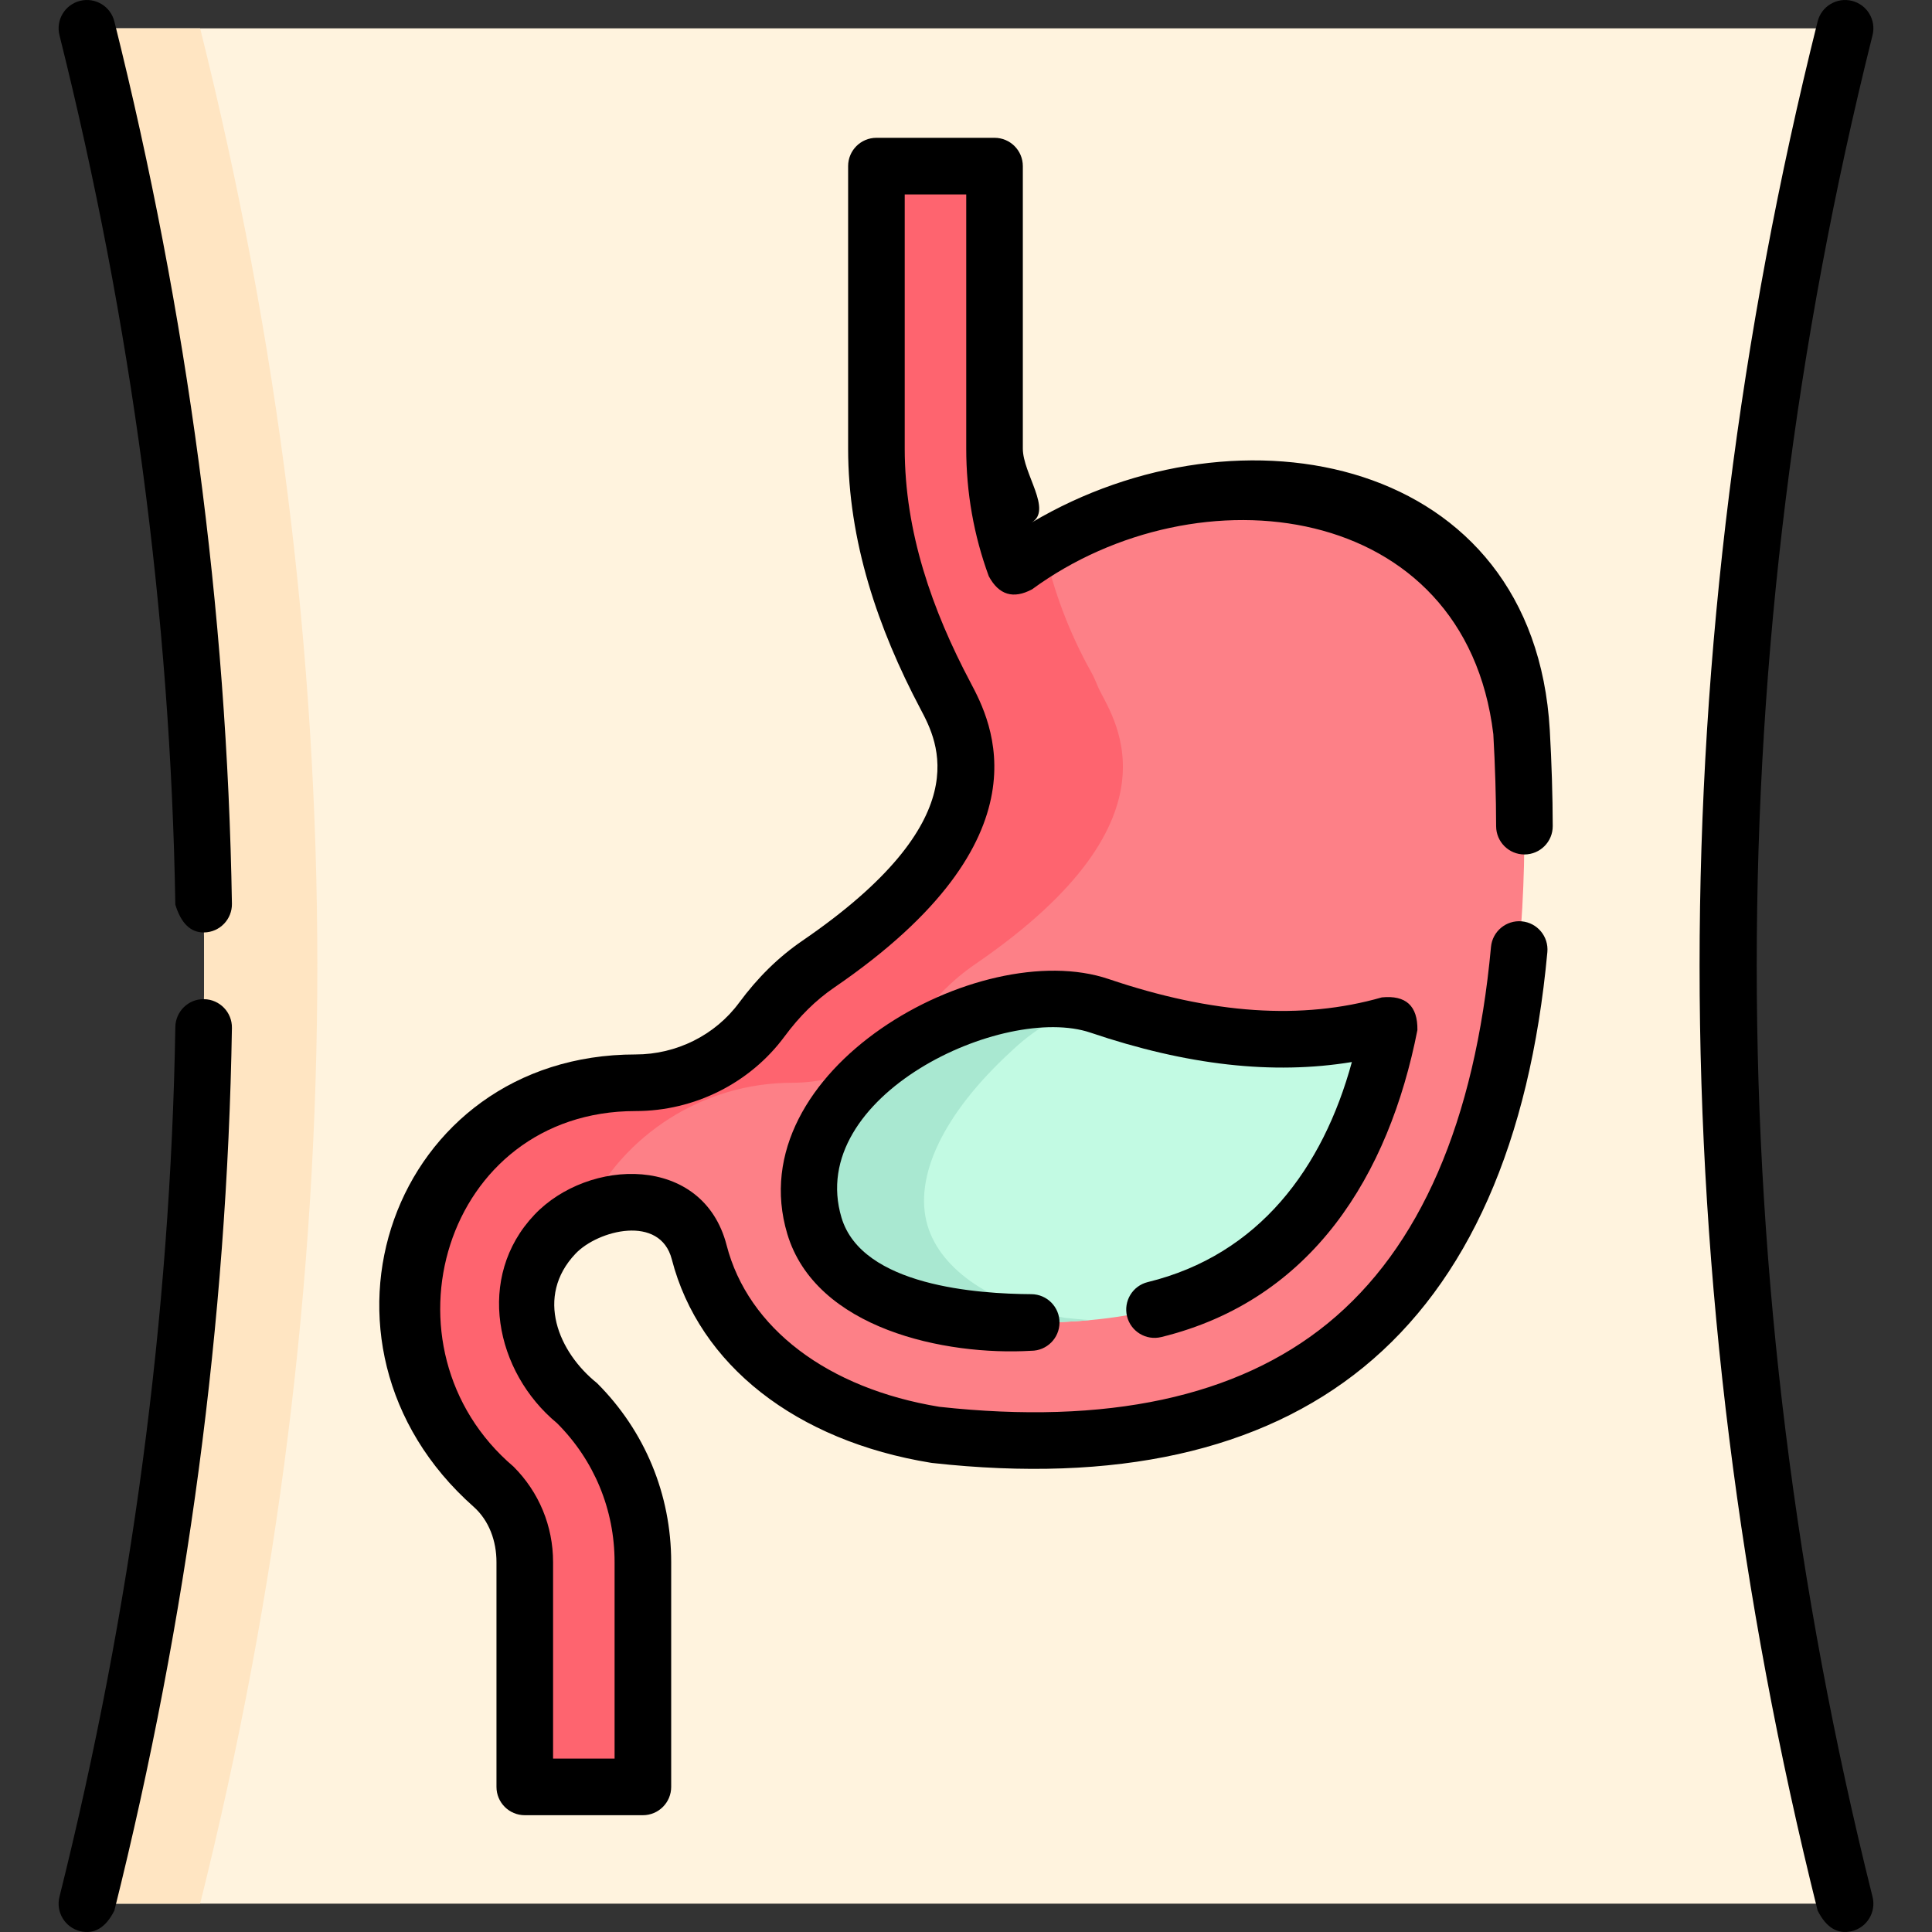
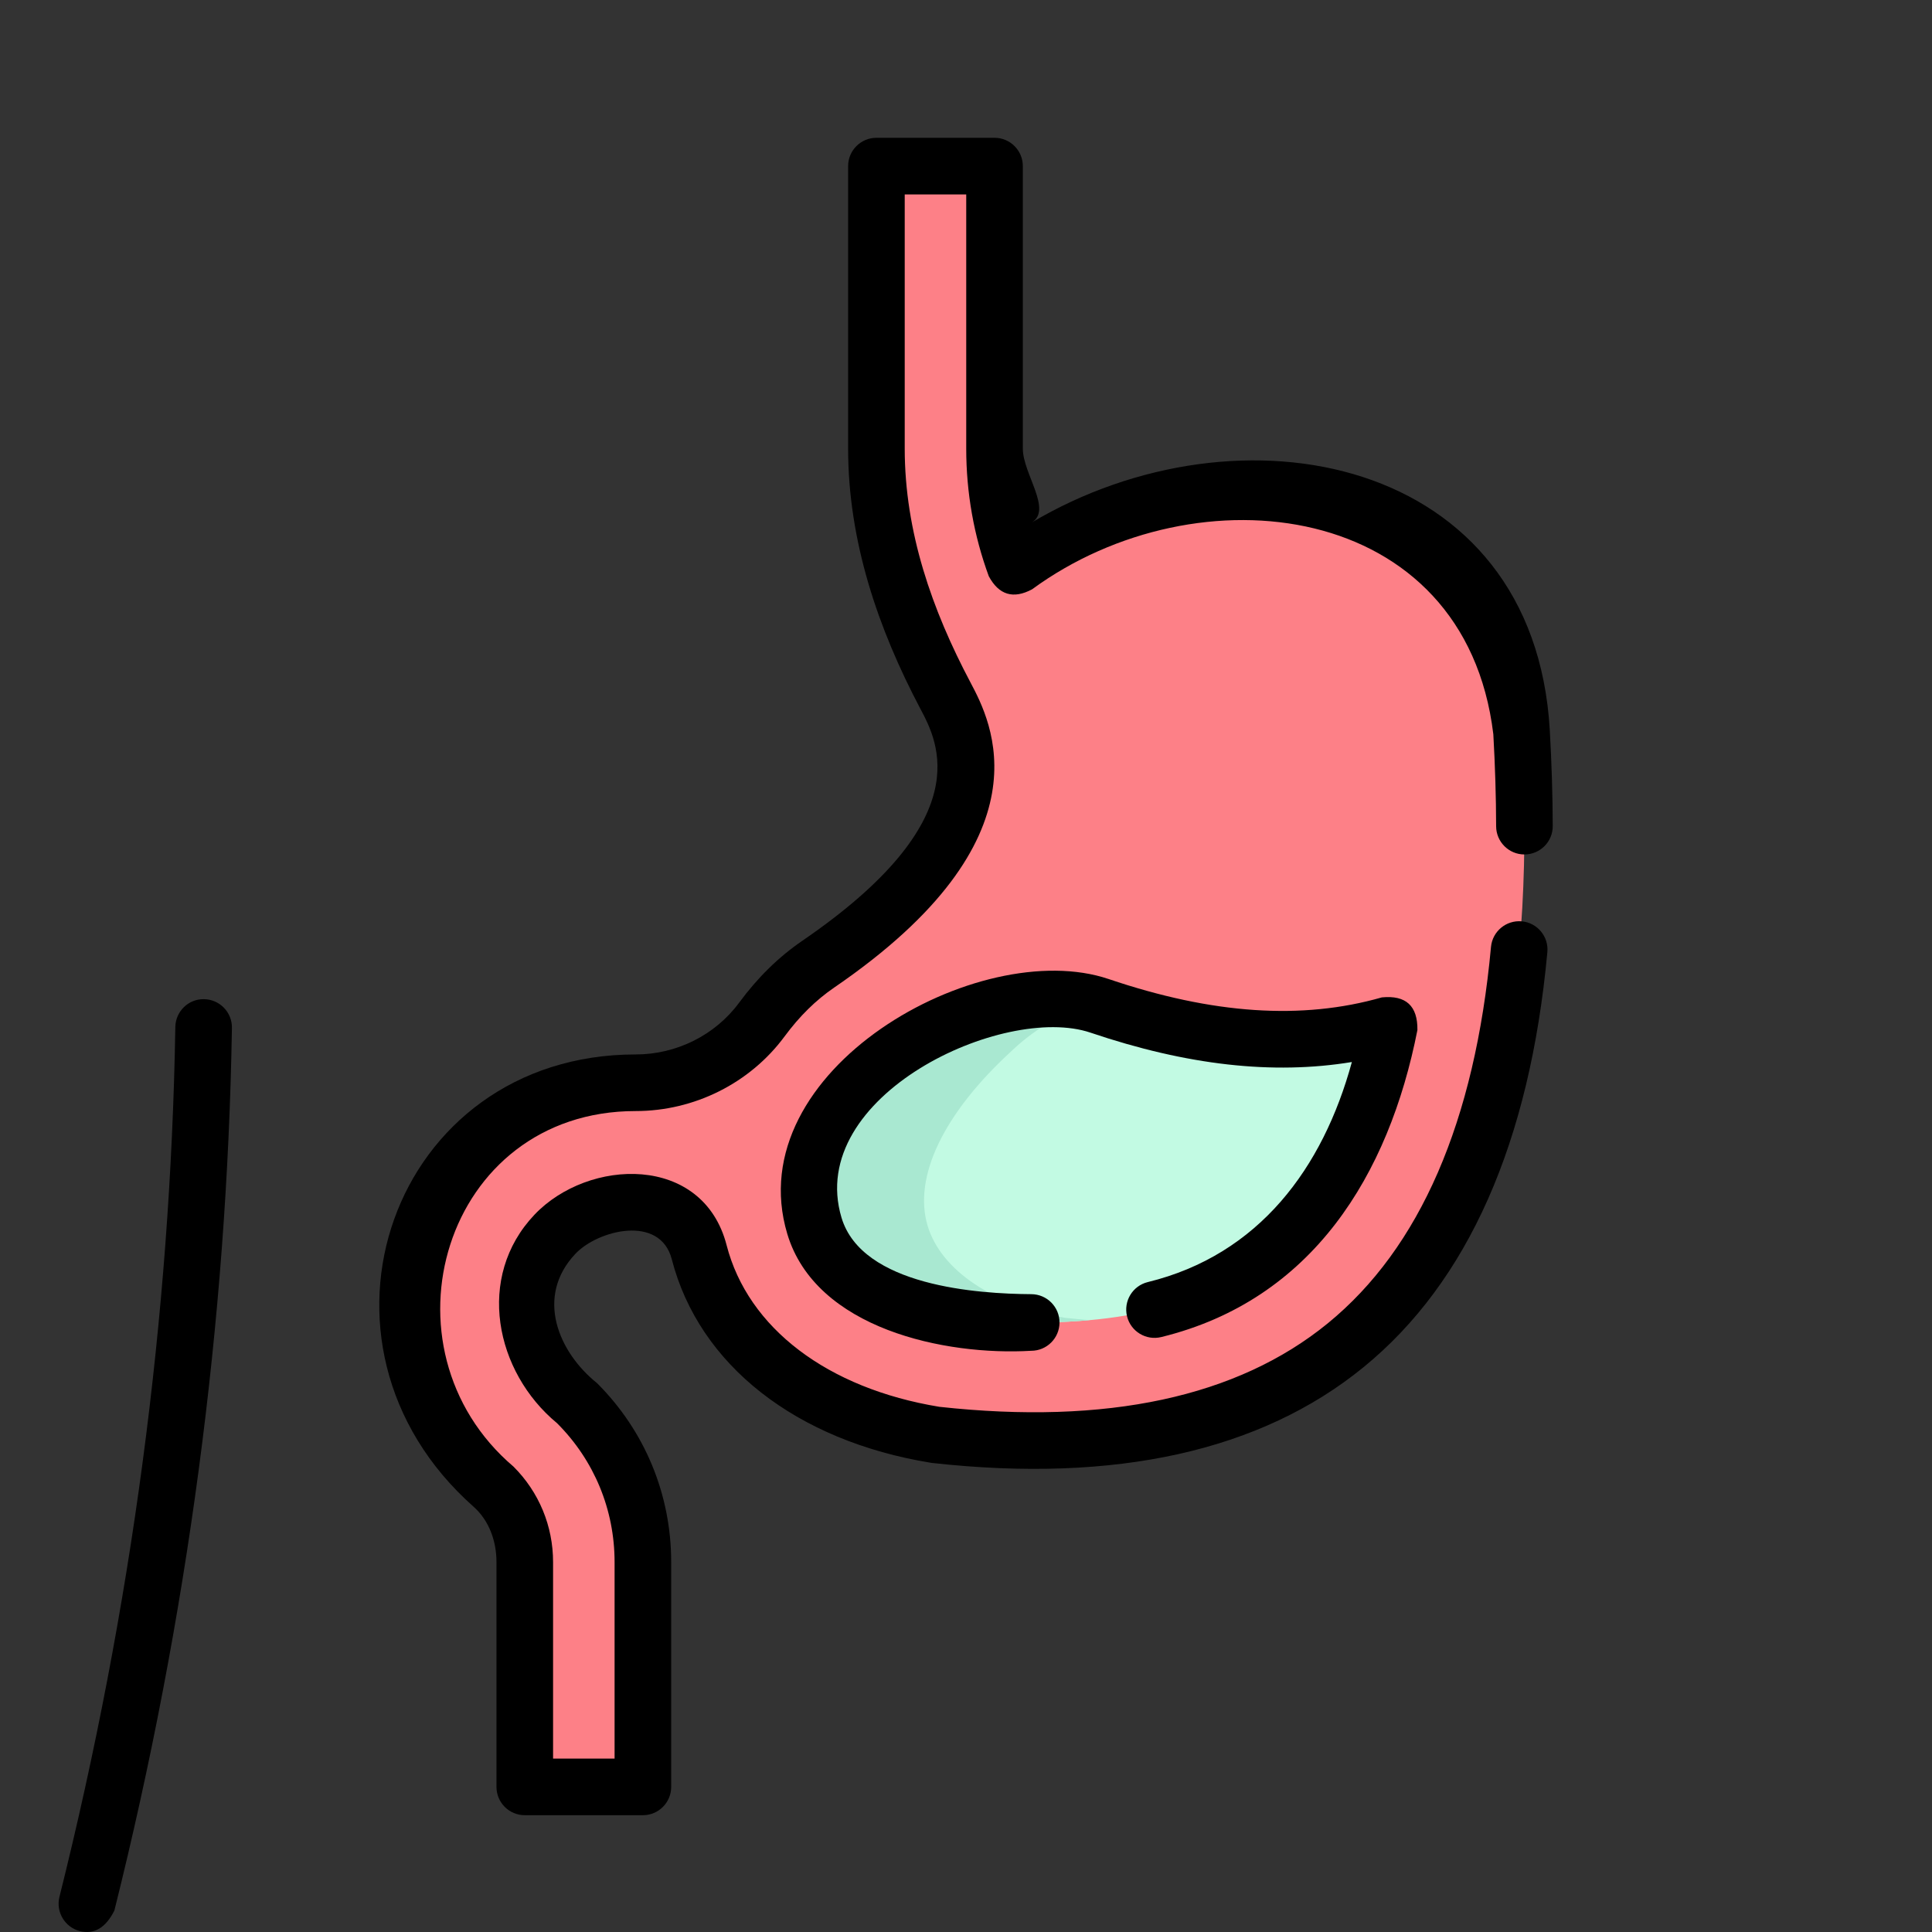
<svg xmlns="http://www.w3.org/2000/svg" id="Capa_1" enable-background="new 0 0 512 512" height="512" viewBox="0 0 512 512" width="512">
  <rect x="0" y="0" width="512" height="512" fill="#333333" stroke="none" />
  <g>
    <g>
-       <path d="m488.967 504.496c-41.429-165.767-41.403-331.431 0-496.992h-465.93c41.403 165.561 41.429 331.225 0 496.992z" fill="#fff3de" />
-     </g>
-     <path d="m53.036 7.504h-30c41.403 165.561 41.429 331.225 0 496.992h30c41.429-165.767 41.403-331.431 0-496.992z" fill="#ffe5c2" />
+       </g>
    <path d="m403.222 193.876c-5.78-48.875-44.804-72.681-93.186-62.124-16.633 5.18-30.545 10.748-40.959 18.366-3.625-9.869-5.516-20.405-5.516-31.232v-74.868h-31.3v74.868c0 21.082 5.324 41.346 15.337 59.256.692 1.237 1.239 2.547 1.78 3.857 2.847 6.894 25.158 34.039-32.529 73.516-6.212 4.251-11.026 9.361-14.958 14.689-7.817 10.59-20.278 16.74-33.441 16.74-32.77 0-60.053 26.101-60.432 58.869-.187 16.177 6.026 31.417 17.445 42.836l5.333 5.334c5.301 5.302 8.28 12.493 8.28 19.991v59.579h31.3v-59.579c0-15.913-6.197-30.875-17.449-42.127l-4.932-4.933c-5.044-5.045-8.259-11.724-8.64-18.849-.871-16.291 12.133-29.823 28.237-29.823 8.309 0 15.626 5.577 17.706 13.621 6.296 24.36 29.504 43.006 62.614 48.383 114.769 12.69 162.868-53.793 155.31-186.37z" fill="#fd8087" />
-     <path d="m147.995 366.915c-5.044-5.045-8.259-11.725-8.64-18.849-.636-11.893 6.123-22.315 16.085-27.076 9.768-20.193 30.73-34.048 54.605-34.048 13.163 0 25.624-6.149 33.441-16.74 3.932-5.327 8.746-10.437 14.958-14.689 57.687-39.478 35.375-66.623 32.529-73.516-.541-1.31-1.088-2.62-1.78-3.857-5.753-10.29-9.958-21.358-12.494-32.912-2.714 1.537-5.258 3.16-7.621 4.888-3.625-9.869-5.516-20.405-5.516-31.232v-74.866h-31.3v74.868c0 21.082 5.324 41.346 15.337 59.255.692 1.238 1.239 2.547 1.78 3.857 2.847 6.894 25.158 34.039-32.529 73.516-6.212 4.251-11.026 9.361-14.958 14.689-7.817 10.59-20.278 16.74-33.441 16.74-32.77 0-60.053 26.101-60.432 58.869-.187 16.177 6.026 31.417 17.445 42.836l5.334 5.334c5.301 5.302 8.28 12.494 8.28 19.992v59.579h31.3v-59.579c0-15.913-6.197-30.875-17.449-42.127z" fill="#fe646f" />
    <path d="m291.401 266.561c-18.327-6.204-38.637-1.742-52.788 11.454-.07.065-.132.123-.186.175l-.415.388c-17.964 16.483-26.051 33.344-22.187 46.257 3.541 11.834 17.44 21.141 36.359 24.394 7.758.83 15.225 1.252 22.208 1.252 30.949 0 53.482-7.929 68.887-24.237 11.983-12.685 20.327-30.983 24.992-54.712-24.495 7.001-50.29 4.027-76.87-4.971z" fill="#c2fae3" />
    <path d="m282.184 349.229c-18.919-3.253-32.818-12.56-36.359-24.394-3.864-12.913 4.223-29.774 22.187-46.257.201-.187.401-.374.6-.562 6.081-5.671 13.3-9.729 21.01-12.02-17.852-5.341-37.315-.75-51.01 12.02-.07.065-.132.123-.186.175l-.415.388c-17.964 16.483-26.051 33.344-22.187 46.257 3.541 11.834 17.44 21.141 36.359 24.394 7.758.83 15.225 1.252 22.208 1.252 5.042 0 9.861-.211 14.462-.634-2.195-.172-4.42-.378-6.669-.619z" fill="#a9e8d1" />
    <g>
      <path d="m54.086 264.791c-4.136-.103-7.554 3.234-7.622 7.376-1.254 76.453-11.586 154.009-30.707 230.513-1.004 4.019 1.439 8.09 5.458 9.095 3.786.905 6.818-.914 9.095-5.458 19.398-77.612 29.879-156.308 31.153-233.903.067-4.142-3.235-7.555-7.377-7.623z" />
-       <path d="m30.309 5.682c-1.005-4.018-5.077-6.463-9.096-5.455-4.018 1.005-6.461 5.077-5.456 9.096 19.121 76.433 29.452 153.955 30.707 230.411 1.522 4.975 4.062 7.433 7.622 7.376 4.142-.068 7.444-3.48 7.376-7.622-1.273-77.6-11.755-156.264-31.153-233.806z" />
-       <path d="m496.243 9.323c1.005-4.019-1.438-8.091-5.457-9.096-4.014-1.001-8.09 1.439-9.096 5.457-20.756 83-31.282 167.193-31.285 250.238-.004 83.07 10.522 167.314 31.285 250.392 2.277 4.544 5.308 6.363 9.095 5.458 4.019-1.005 6.462-5.076 5.458-9.095-40.921-163.734-40.921-329.722 0-493.354z" />
      <path d="m395.746 194.538c.475 8.427.726 16.642.745 24.423.011 4.136 3.366 7.48 7.499 7.48h.021c4.142-.011 7.491-3.377 7.48-7.519-.021-8.121-.284-16.689-.782-25.467-4.219-72.655-82.041-87.787-137.331-54.96 5.637-3.347-2.316-12.937-2.316-19.614v-74.86c0-4.143-3.357-7.5-7.5-7.5h-31.3c-4.142 0-7.5 3.357-7.5 7.5v74.86c0 24.424 7.879 47.658 19.191 69.035 4.646 8.78 15.526 29.344-31.343 61.41-6.305 4.325-11.784 9.695-16.75 16.42-6.333 8.575-16.578 13.695-27.407 13.695-64.564 0-91.783 76.559-42.963 119.843 4.151 3.68 6.083 9.142 6.083 14.696v59.569c0 4.143 3.358 7.5 7.5 7.5h31.3c4.142 0 7.5-3.357 7.5-7.5v-59.569c0-17.931-6.978-34.777-19.647-47.434-10.197-8.158-16.519-22.901-5.706-34.305 5.944-6.27 22.43-10.471 25.521 1.505 7.214 27.941 32.885 48.093 68.669 53.908.125.02.251.037.378.051 48.587 5.378 87.031-3.162 114.25-25.37 27.688-22.591 44.084-59.605 48.731-110.015.38-4.125-2.655-7.776-6.78-8.157-4.123-.373-7.776 2.655-8.157 6.78-4.263 46.252-18.823 79.819-43.276 99.77-23.95 19.54-58.585 26.973-102.927 22.104-29.632-4.867-50.695-20.865-56.364-42.82-6.257-24.245-36.653-23.135-50.93-8.076-15.637 16.494-10.417 41.669 5.988 55.235 9.835 9.826 15.251 22.904 15.251 36.825v52.069h-16.3v-52.069c0-9.561-3.721-18.548-10.476-25.303-36.898-31.371-18.583-94.236 32.357-94.236 15.568 0 30.324-7.396 39.472-19.784 3.957-5.357 8.265-9.598 13.162-12.957 57.912-39.621 41.512-70.615 36.124-80.799-10.211-19.262-17.449-39.953-17.449-62.019v-67.36h16.3v67.36c0 11.655 2.013 23.037 5.981 33.829 2.672 4.967 6.495 6.121 11.469 3.463 43.965-32.184 114.749-23.635 122.232 38.363z" />
      <path d="m304.178 339.764c-4.023.985-6.486 5.045-5.502 9.068.985 4.022 5.044 6.489 9.068 5.502 40.053-9.804 60.328-42.959 67.884-81.356.096-6.406-3.044-9.293-9.42-8.659-21.178 6.054-44.859 4.463-72.405-4.864-34.283-11.598-98.136 24.152-85.168 67.523 7.541 25.223 41.89 32.343 64.646 30.991 4.121 0 7.474-3.328 7.499-7.455.024-4.142-3.312-7.519-7.455-7.545-14.03-.084-44.878-2.09-50.319-20.288-9.636-32.229 42.927-56.818 65.989-49.018 25.535 8.645 48.327 11.224 69.265 7.783-7.66 28.093-24.591 51.1-54.082 58.318z" />
    </g>
  </g>
</svg>